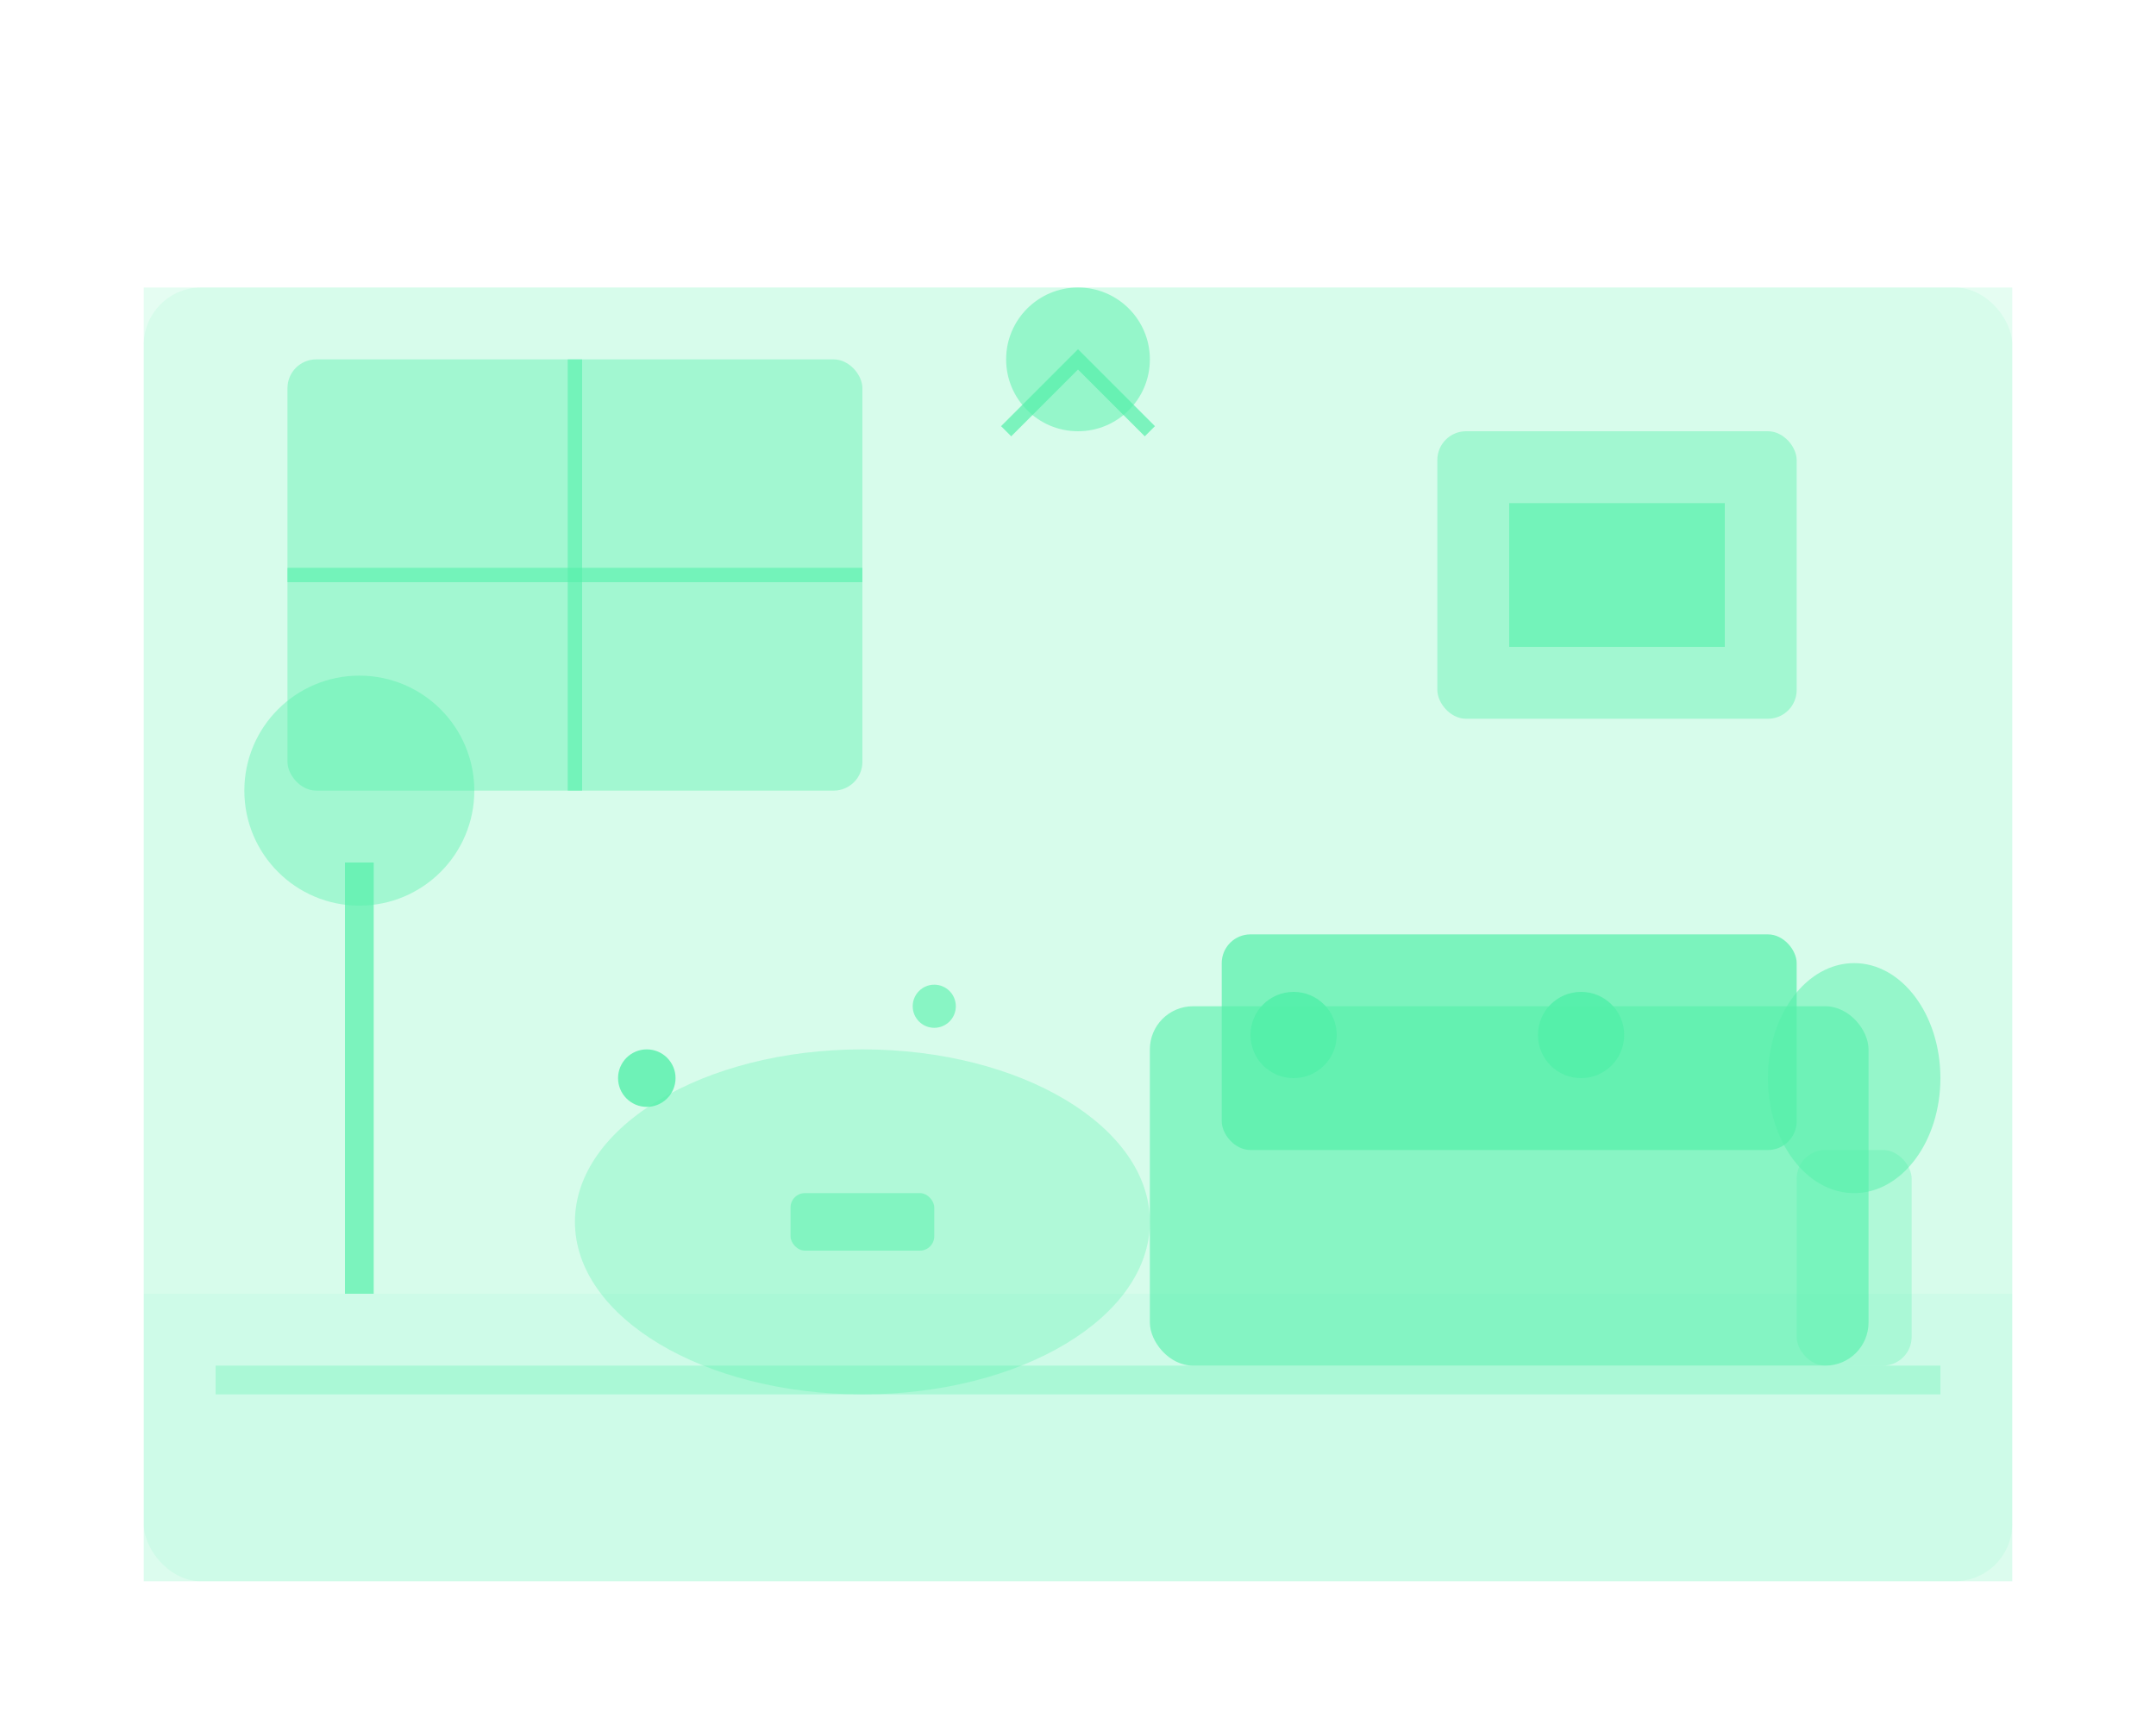
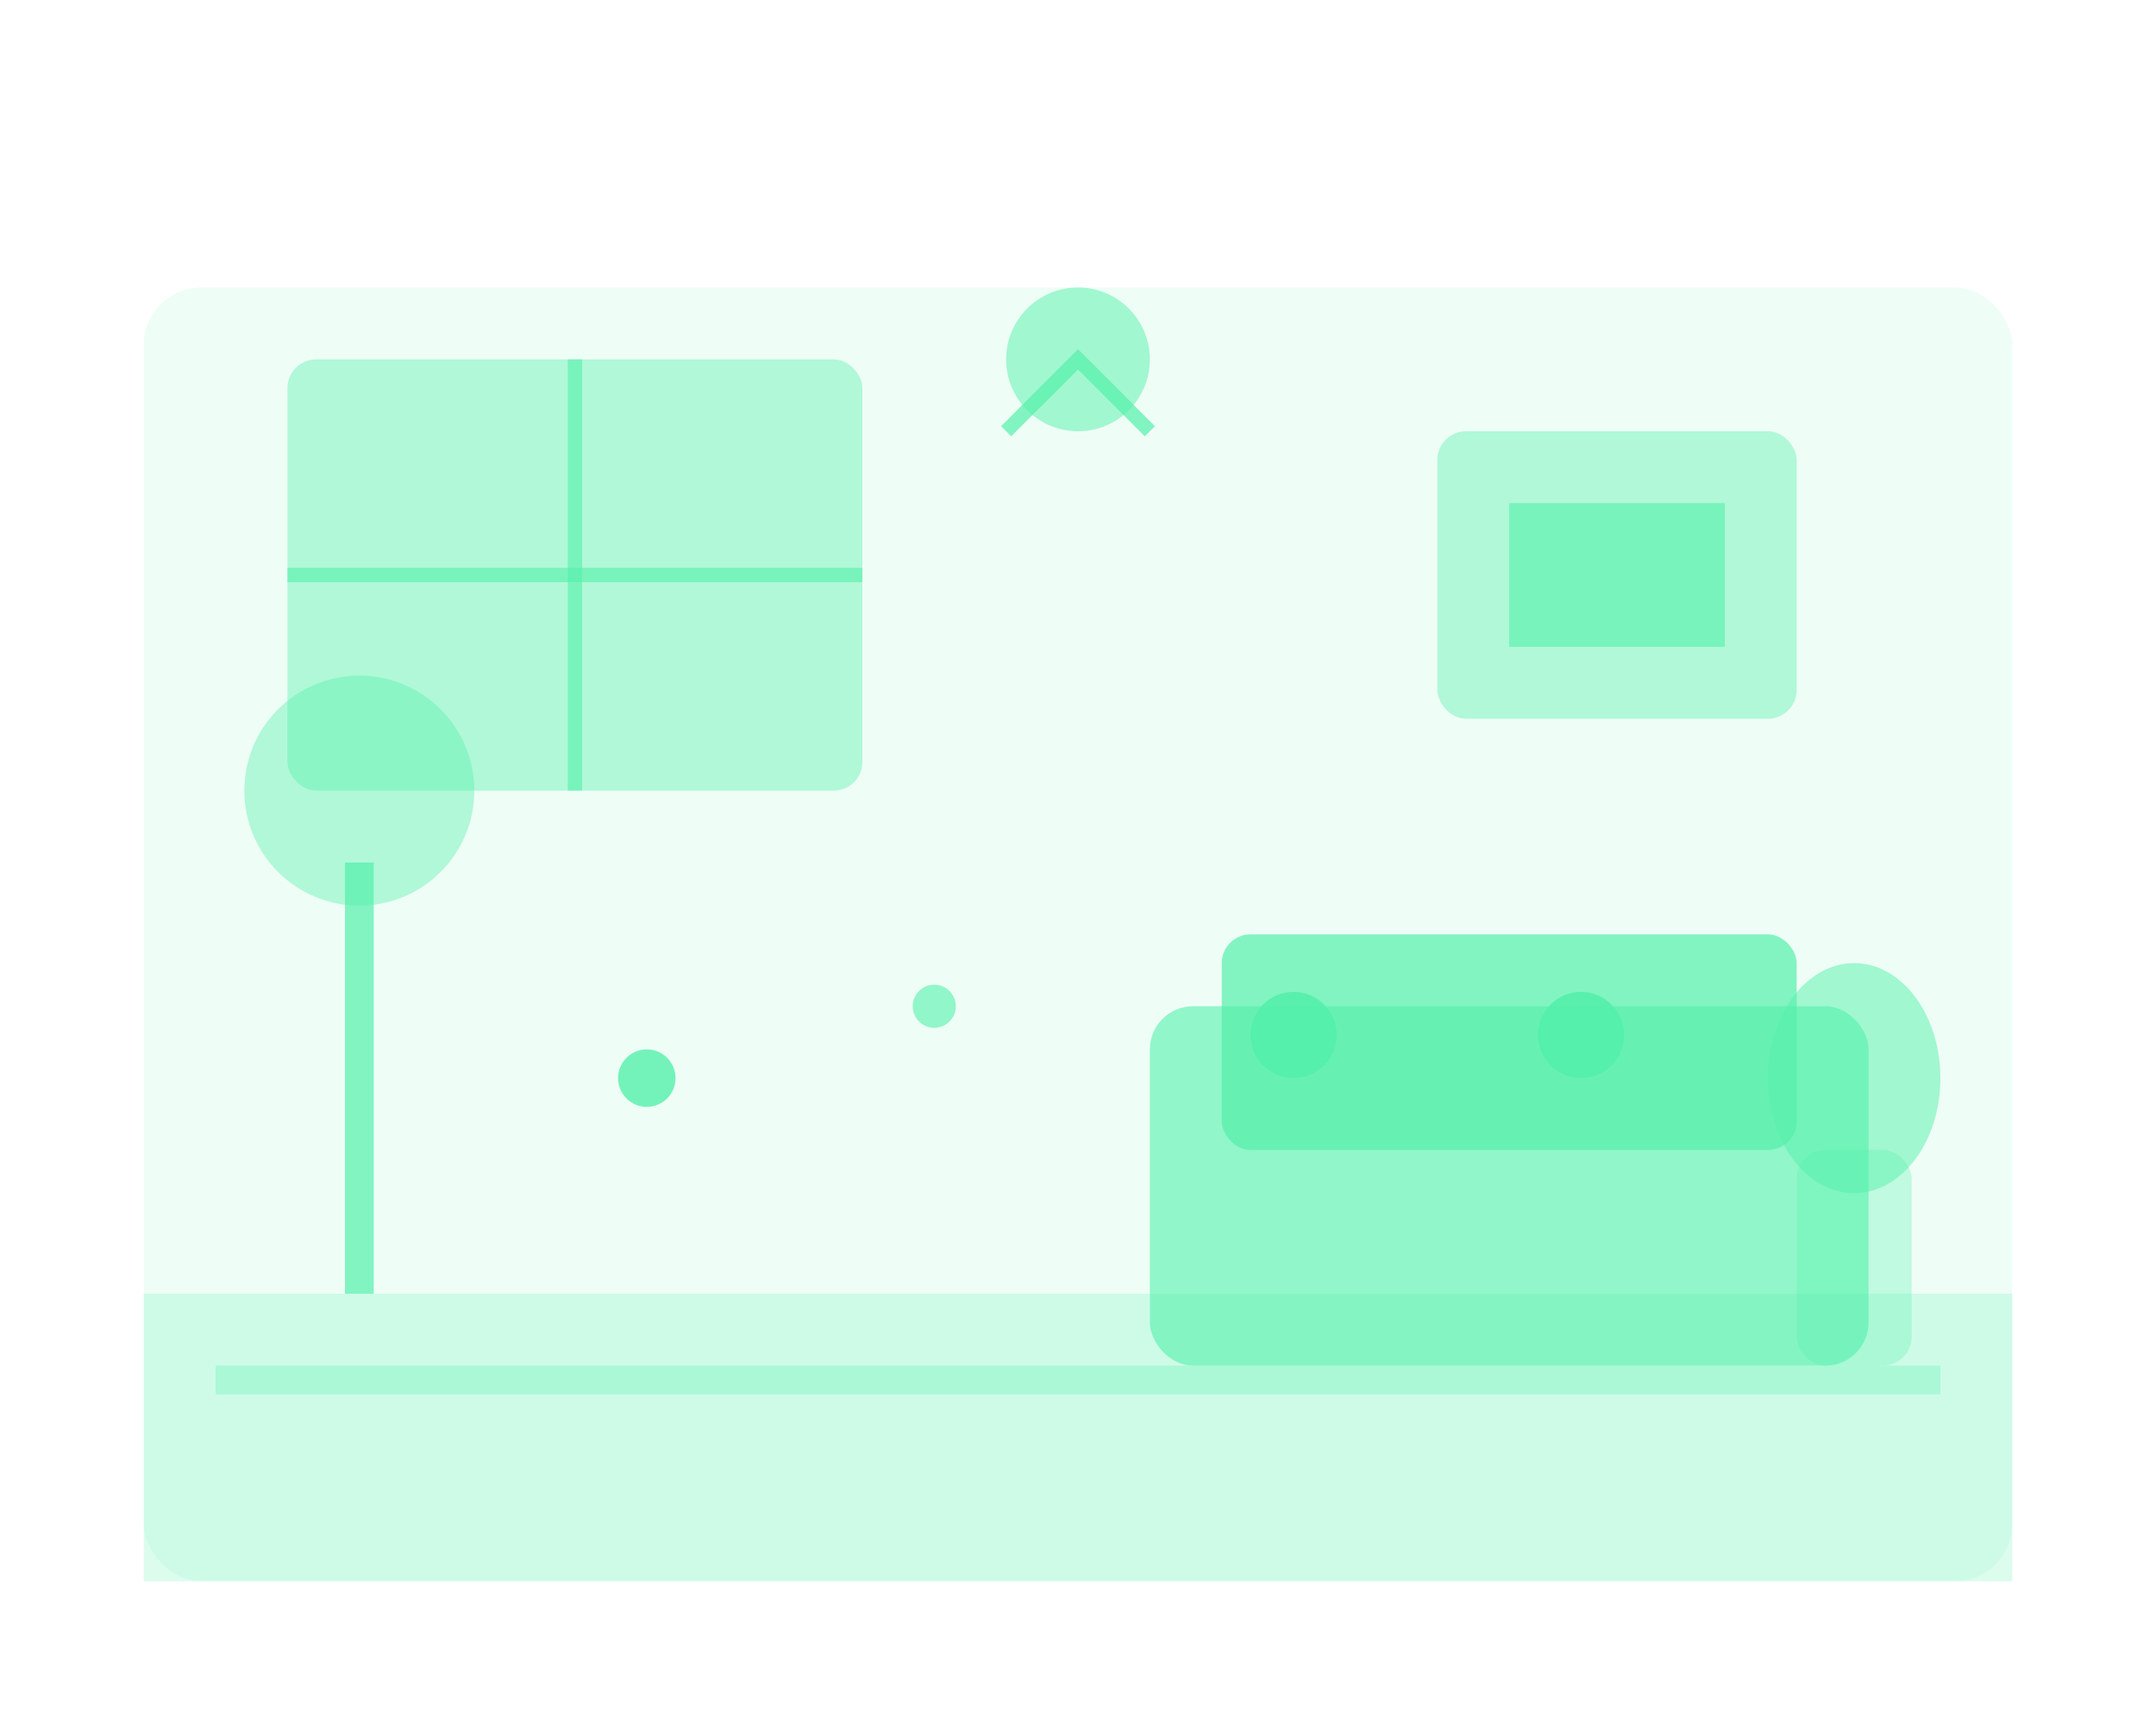
<svg xmlns="http://www.w3.org/2000/svg" width="150" height="120" viewBox="0 0 150 120" fill="none">
  <rect x="10" y="20" width="130" height="90" rx="4" fill="#54f0aa" opacity="0.1" />
  <rect x="10" y="90" width="130" height="20" fill="#54f0aa" opacity="0.2" />
-   <rect x="10" y="20" width="130" height="70" fill="#54f0aa" opacity="0.15" />
  <rect x="20" y="25" width="40" height="30" rx="2" fill="#54f0aa" opacity="0.4" />
  <line x1="40" y1="25" x2="40" y2="55" stroke="#54f0aa" stroke-width="1" opacity="0.6" />
  <line x1="20" y1="40" x2="60" y2="40" stroke="#54f0aa" stroke-width="1" opacity="0.6" />
  <rect x="80" y="70" width="50" height="25" rx="3" fill="#54f0aa" opacity="0.6" />
  <rect x="85" y="65" width="40" height="15" rx="2" fill="#54f0aa" opacity="0.7" />
  <circle cx="90" cy="72" r="3" fill="#54f0aa" opacity="0.9" />
  <circle cx="110" cy="72" r="3" fill="#54f0aa" opacity="0.9" />
-   <ellipse cx="60" cy="85" rx="20" ry="12" fill="#54f0aa" opacity="0.3" />
-   <rect x="55" y="83" width="10" height="4" rx="1" fill="#54f0aa" opacity="0.5" />
  <line x1="25" y1="60" x2="25" y2="90" stroke="#54f0aa" stroke-width="2" opacity="0.7" />
  <circle cx="25" cy="55" r="8" fill="#54f0aa" opacity="0.4" />
  <rect x="125" y="80" width="8" height="15" rx="2" fill="#54f0aa" opacity="0.3" />
  <ellipse cx="129" cy="75" rx="6" ry="8" fill="#54f0aa" opacity="0.5" />
  <rect x="100" y="30" width="25" height="20" rx="2" fill="#54f0aa" opacity="0.4" />
  <rect x="105" y="35" width="15" height="10" fill="#54f0aa" opacity="0.6" />
  <circle cx="75" cy="25" r="5" fill="#54f0aa" opacity="0.5" />
  <path d="M70 30L75 25L80 30" stroke="#54f0aa" stroke-width="1" opacity="0.7" />
  <circle cx="45" cy="75" r="2" fill="#54f0aa" opacity="0.8" />
  <circle cx="65" cy="70" r="1.5" fill="#54f0aa" opacity="0.6" />
  <rect x="15" y="95" width="120" height="2" fill="#54f0aa" opacity="0.3" />
</svg>